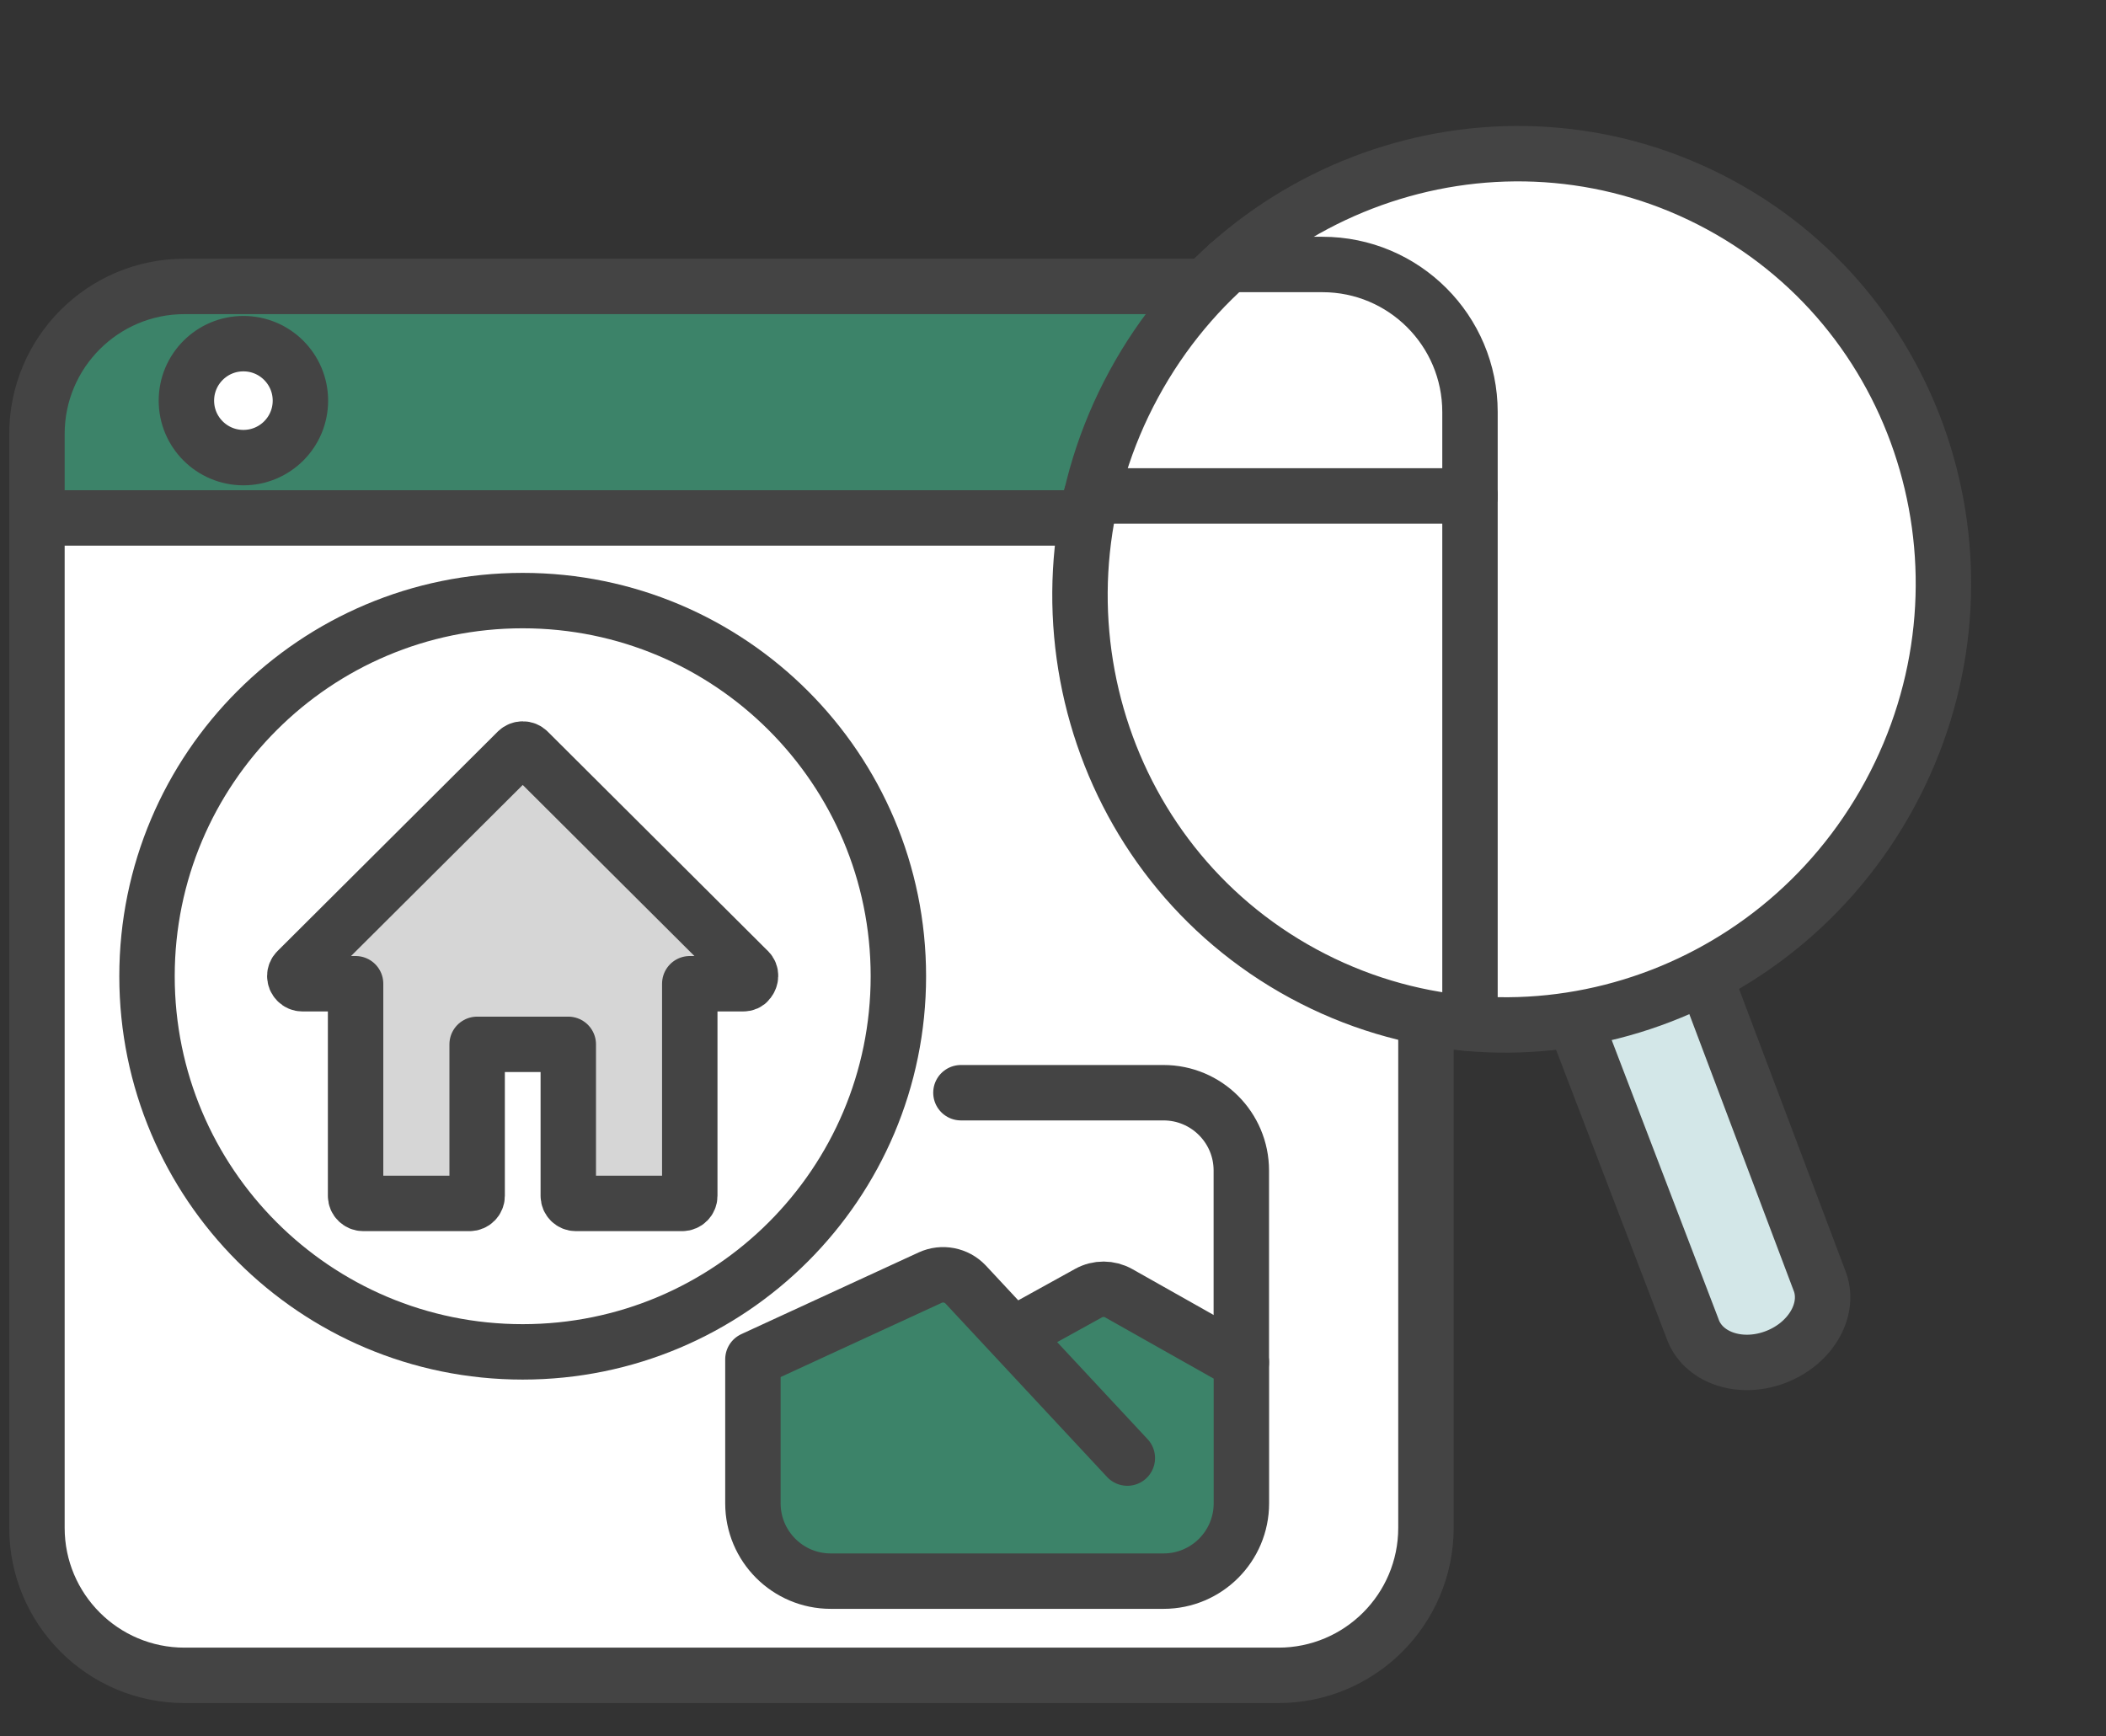
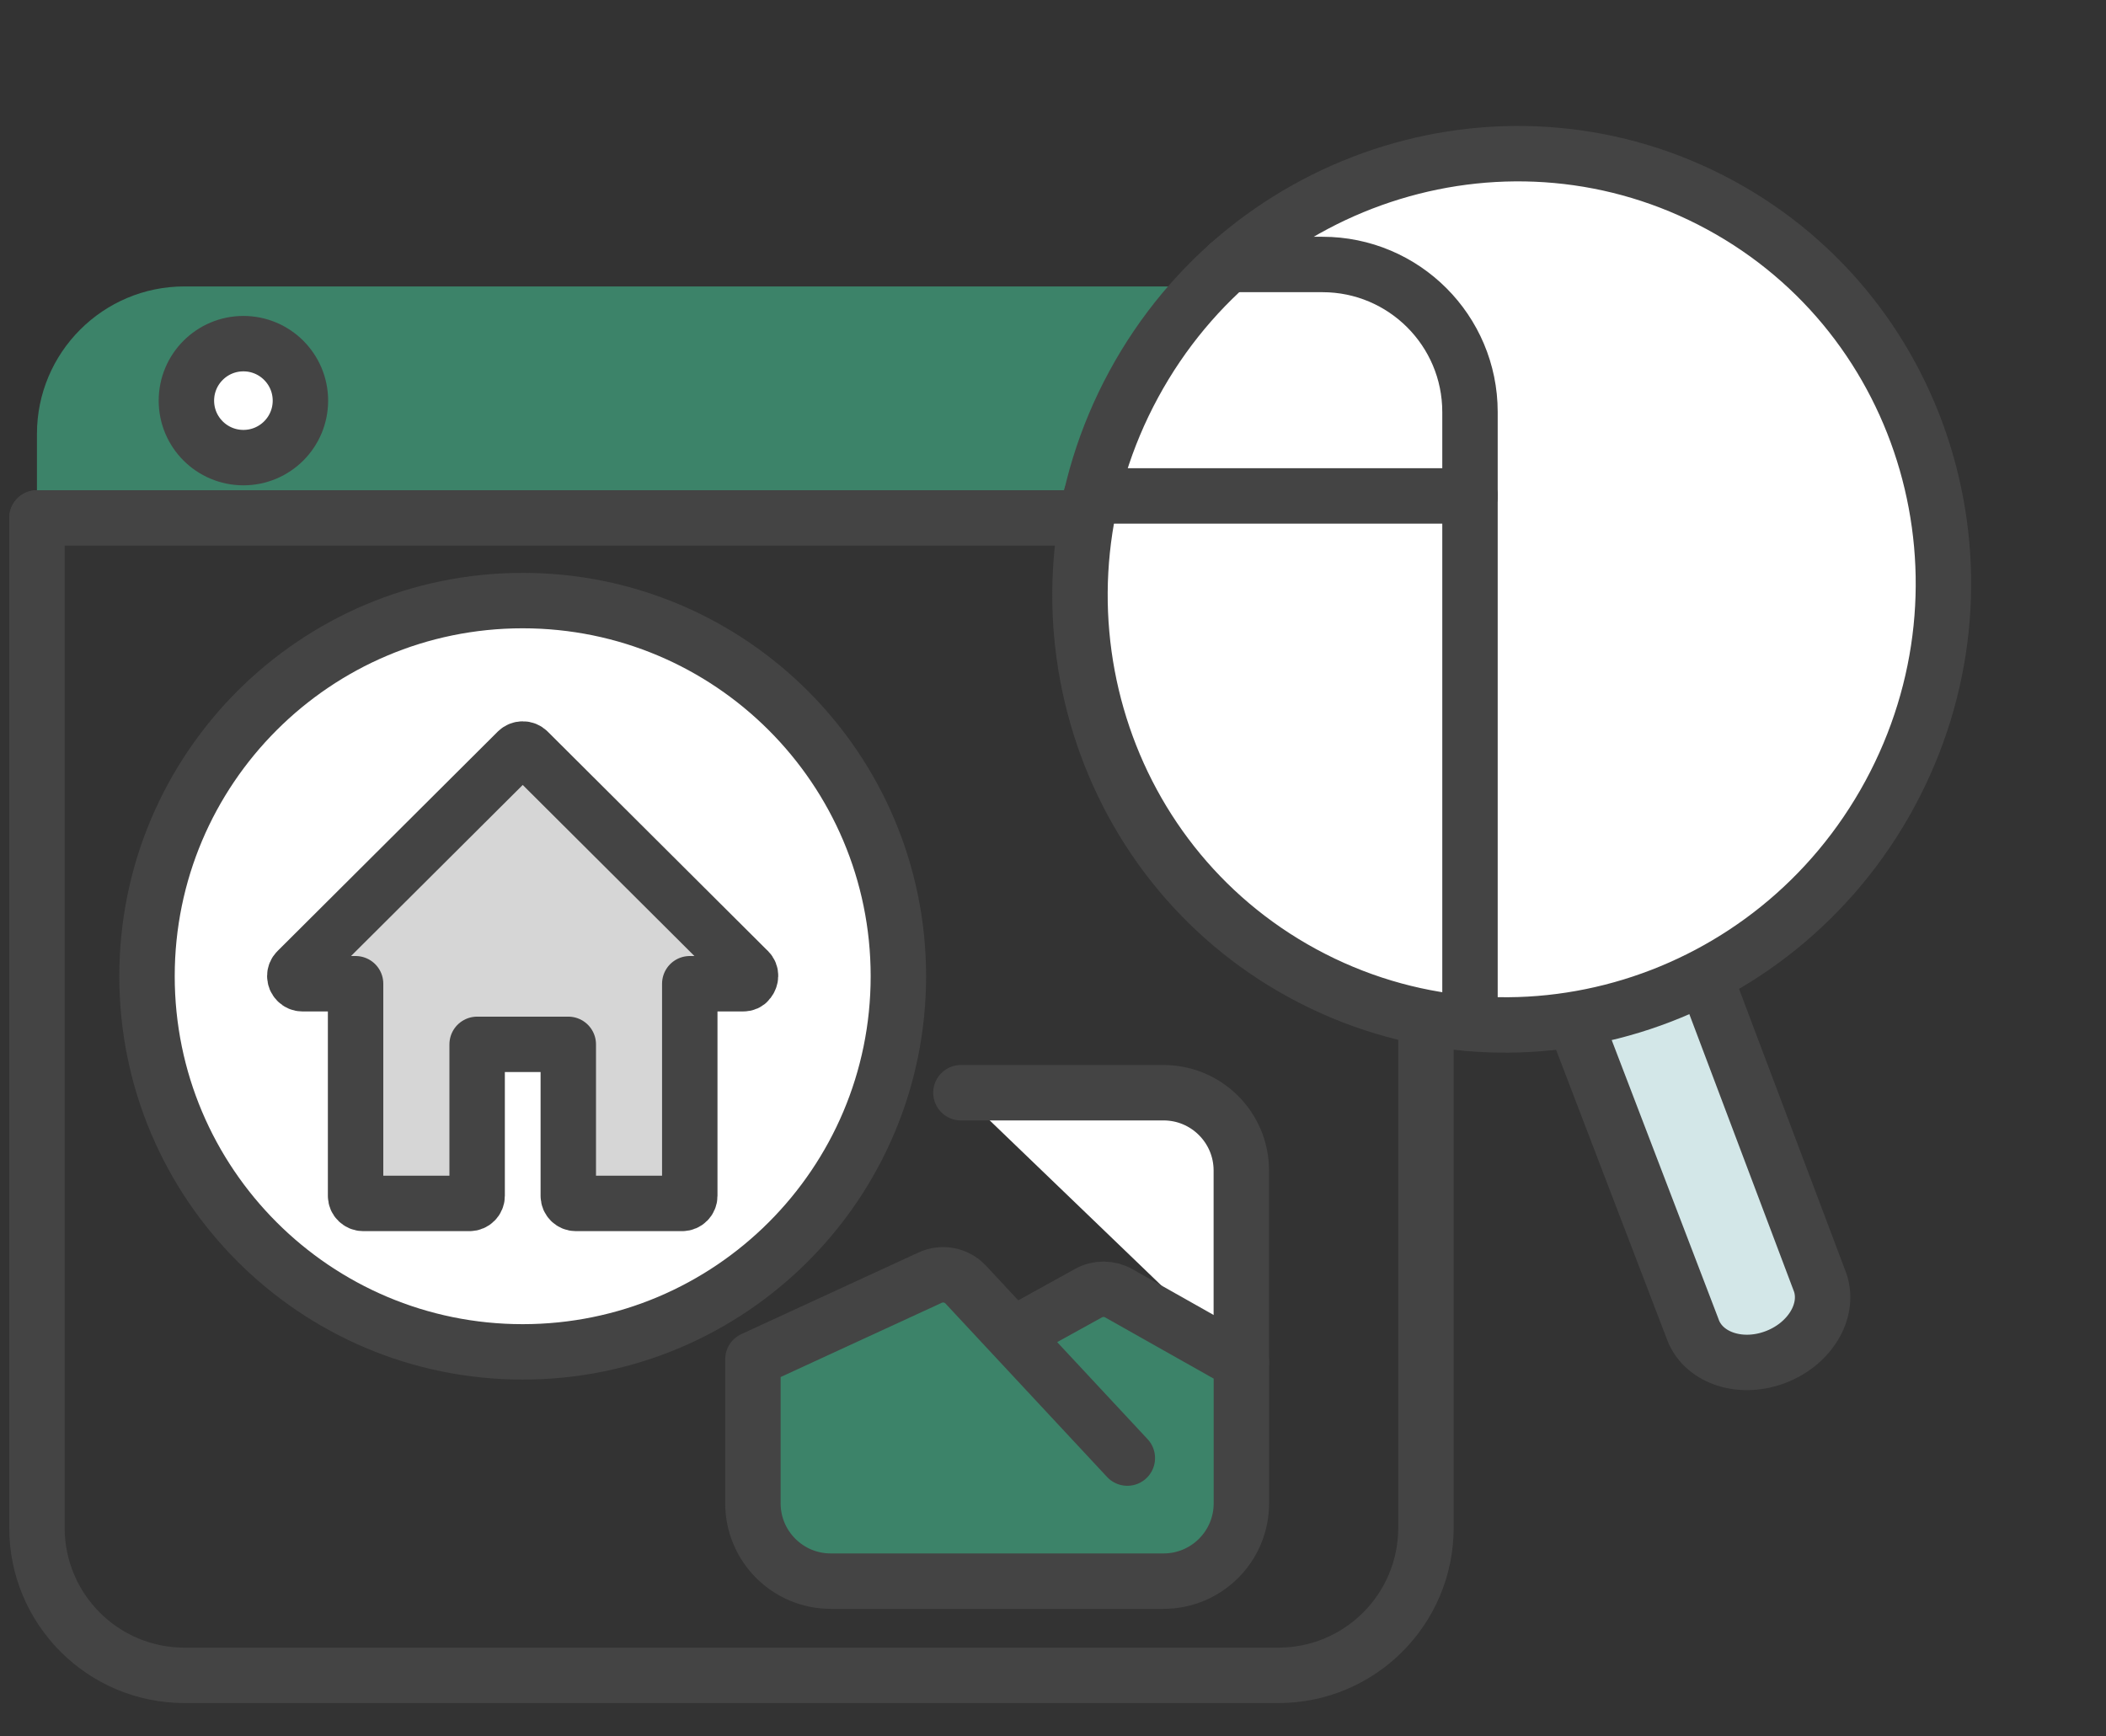
<svg xmlns="http://www.w3.org/2000/svg" width="57" height="47" viewBox="0 0 57 47" fill="none">
  <rect x="0" y="0" width="57" height="47" fill="#333333" stroke="none" />
-   <path d="M1 14.02V41.355C1 43.561 2.788 45.349 4.994 45.349H34.6C36.806 45.349 38.594 43.561 38.594 41.355V14.02" fill="white" />
  <path d="M1 14.02V41.355C1 43.561 2.788 45.349 4.994 45.349H34.6C36.806 45.349 38.594 43.561 38.594 41.355V14.02" stroke="#444444" stroke-width="1.5" stroke-linecap="round" stroke-linejoin="round" />
  <path d="M38.594 14.02V11.747C38.594 9.541 36.806 7.753 34.6 7.753H4.994C2.788 7.753 1 9.541 1 11.747V14.02" fill="#3C8369" />
-   <path d="M38.594 14.02V11.747C38.594 9.541 36.806 7.753 34.6 7.753H4.994C2.788 7.753 1 9.541 1 11.747V14.02" stroke="#444444" stroke-width="1.5" stroke-linecap="round" stroke-linejoin="round" />
  <path d="M1 14.02H38.594" stroke="#444444" stroke-width="1.5" stroke-linecap="round" stroke-linejoin="round" />
  <path d="M6.588 12.387C7.44 12.387 8.131 11.697 8.131 10.845C8.131 9.993 7.44 9.302 6.588 9.302C5.736 9.302 5.045 9.993 5.045 10.845C5.045 11.697 5.736 12.387 6.588 12.387Z" fill="white" stroke="#444444" stroke-width="1.5" stroke-linecap="round" stroke-linejoin="round" />
  <path d="M14.147 36.593C19.762 36.593 24.315 32.041 24.315 26.425C24.315 20.809 19.762 16.257 14.147 16.257C8.531 16.257 3.979 20.809 3.979 26.425C3.979 32.041 8.531 36.593 14.147 36.593Z" fill="white" stroke="#444444" stroke-width="1.5" stroke-linecap="round" stroke-linejoin="round" />
  <path d="M33.597 36.879V31.684C33.597 30.521 32.654 29.578 31.491 29.578H26.008" fill="white" />
  <path d="M33.597 36.879V31.684C33.597 30.521 32.654 29.578 31.491 29.578H26.008" stroke="#444444" stroke-width="1.5" stroke-linecap="round" stroke-linejoin="round" />
  <path d="M30.512 39.468L26.133 34.767C25.886 34.508 25.502 34.434 25.177 34.583L20.378 36.794V40.692C20.378 41.855 21.321 42.799 22.484 42.799H31.493C32.656 42.799 33.599 41.855 33.599 40.692V36.879L30.279 35.006C30.026 34.864 29.716 34.862 29.462 35.003L27.41 36.137" fill="#3C8369" />
  <path d="M30.512 39.468L26.133 34.767C25.886 34.508 25.502 34.434 25.177 34.583L20.378 36.794V40.692C20.378 41.855 21.321 42.799 22.484 42.799H31.493C32.656 42.799 33.599 41.855 33.599 40.692V36.879L30.279 35.006C30.026 34.864 29.716 34.862 29.462 35.003L27.41 36.137" stroke="#444444" stroke-width="1.5" stroke-linecap="round" stroke-linejoin="round" />
  <path d="M20.257 26.276L14.294 20.334C14.214 20.255 14.084 20.255 14.002 20.334L8.039 26.276C7.959 26.355 7.959 26.484 8.039 26.565C8.079 26.608 8.132 26.628 8.184 26.628H9.624V32.37C9.624 32.427 9.647 32.478 9.685 32.514C9.722 32.551 9.773 32.575 9.83 32.575H12.709C12.822 32.575 12.914 32.483 12.914 32.37V28.269H15.381V32.37C15.381 32.483 15.472 32.575 15.586 32.575H18.464C18.578 32.575 18.669 32.483 18.669 32.37V26.628H20.119C20.173 26.628 20.224 26.608 20.257 26.564C20.327 26.474 20.337 26.354 20.257 26.274V26.276Z" fill="#D6D6D6" stroke="#444444" stroke-width="1.5" stroke-linecap="round" stroke-linejoin="round" />
  <path d="M42.673 27.773L45.805 35.953C46.07 36.733 47.058 37.091 48.013 36.749C48.968 36.407 49.529 35.497 49.265 34.717L46.185 26.552" fill="#D3E7E8" />
  <path d="M42.673 27.773L45.805 35.953C46.07 36.733 47.058 37.091 48.013 36.749C48.968 36.407 49.529 35.497 49.265 34.717L46.185 26.552" stroke="#444444" stroke-width="1.5" stroke-linecap="round" stroke-linejoin="round" />
  <path d="M51.145 21.501C54.261 15.756 52.208 8.614 46.558 5.549C40.909 2.485 33.802 4.657 30.686 10.402C27.569 16.147 29.622 23.289 35.272 26.354C40.922 29.419 48.028 27.246 51.145 21.501Z" fill="white" stroke="#444444" stroke-width="1.5" stroke-linecap="round" stroke-linejoin="round" />
  <path d="M39.786 27.701V13.424" stroke="#444444" stroke-width="1.5" stroke-linecap="round" stroke-linejoin="round" />
  <path d="M39.786 13.424V11.153C39.786 8.947 37.998 7.159 35.792 7.159H33.248" stroke="#444444" stroke-width="1.5" stroke-linecap="round" stroke-linejoin="round" />
  <path d="M29.535 13.424H39.786" stroke="#444444" stroke-width="1.5" stroke-linecap="round" stroke-linejoin="round" />
</svg>